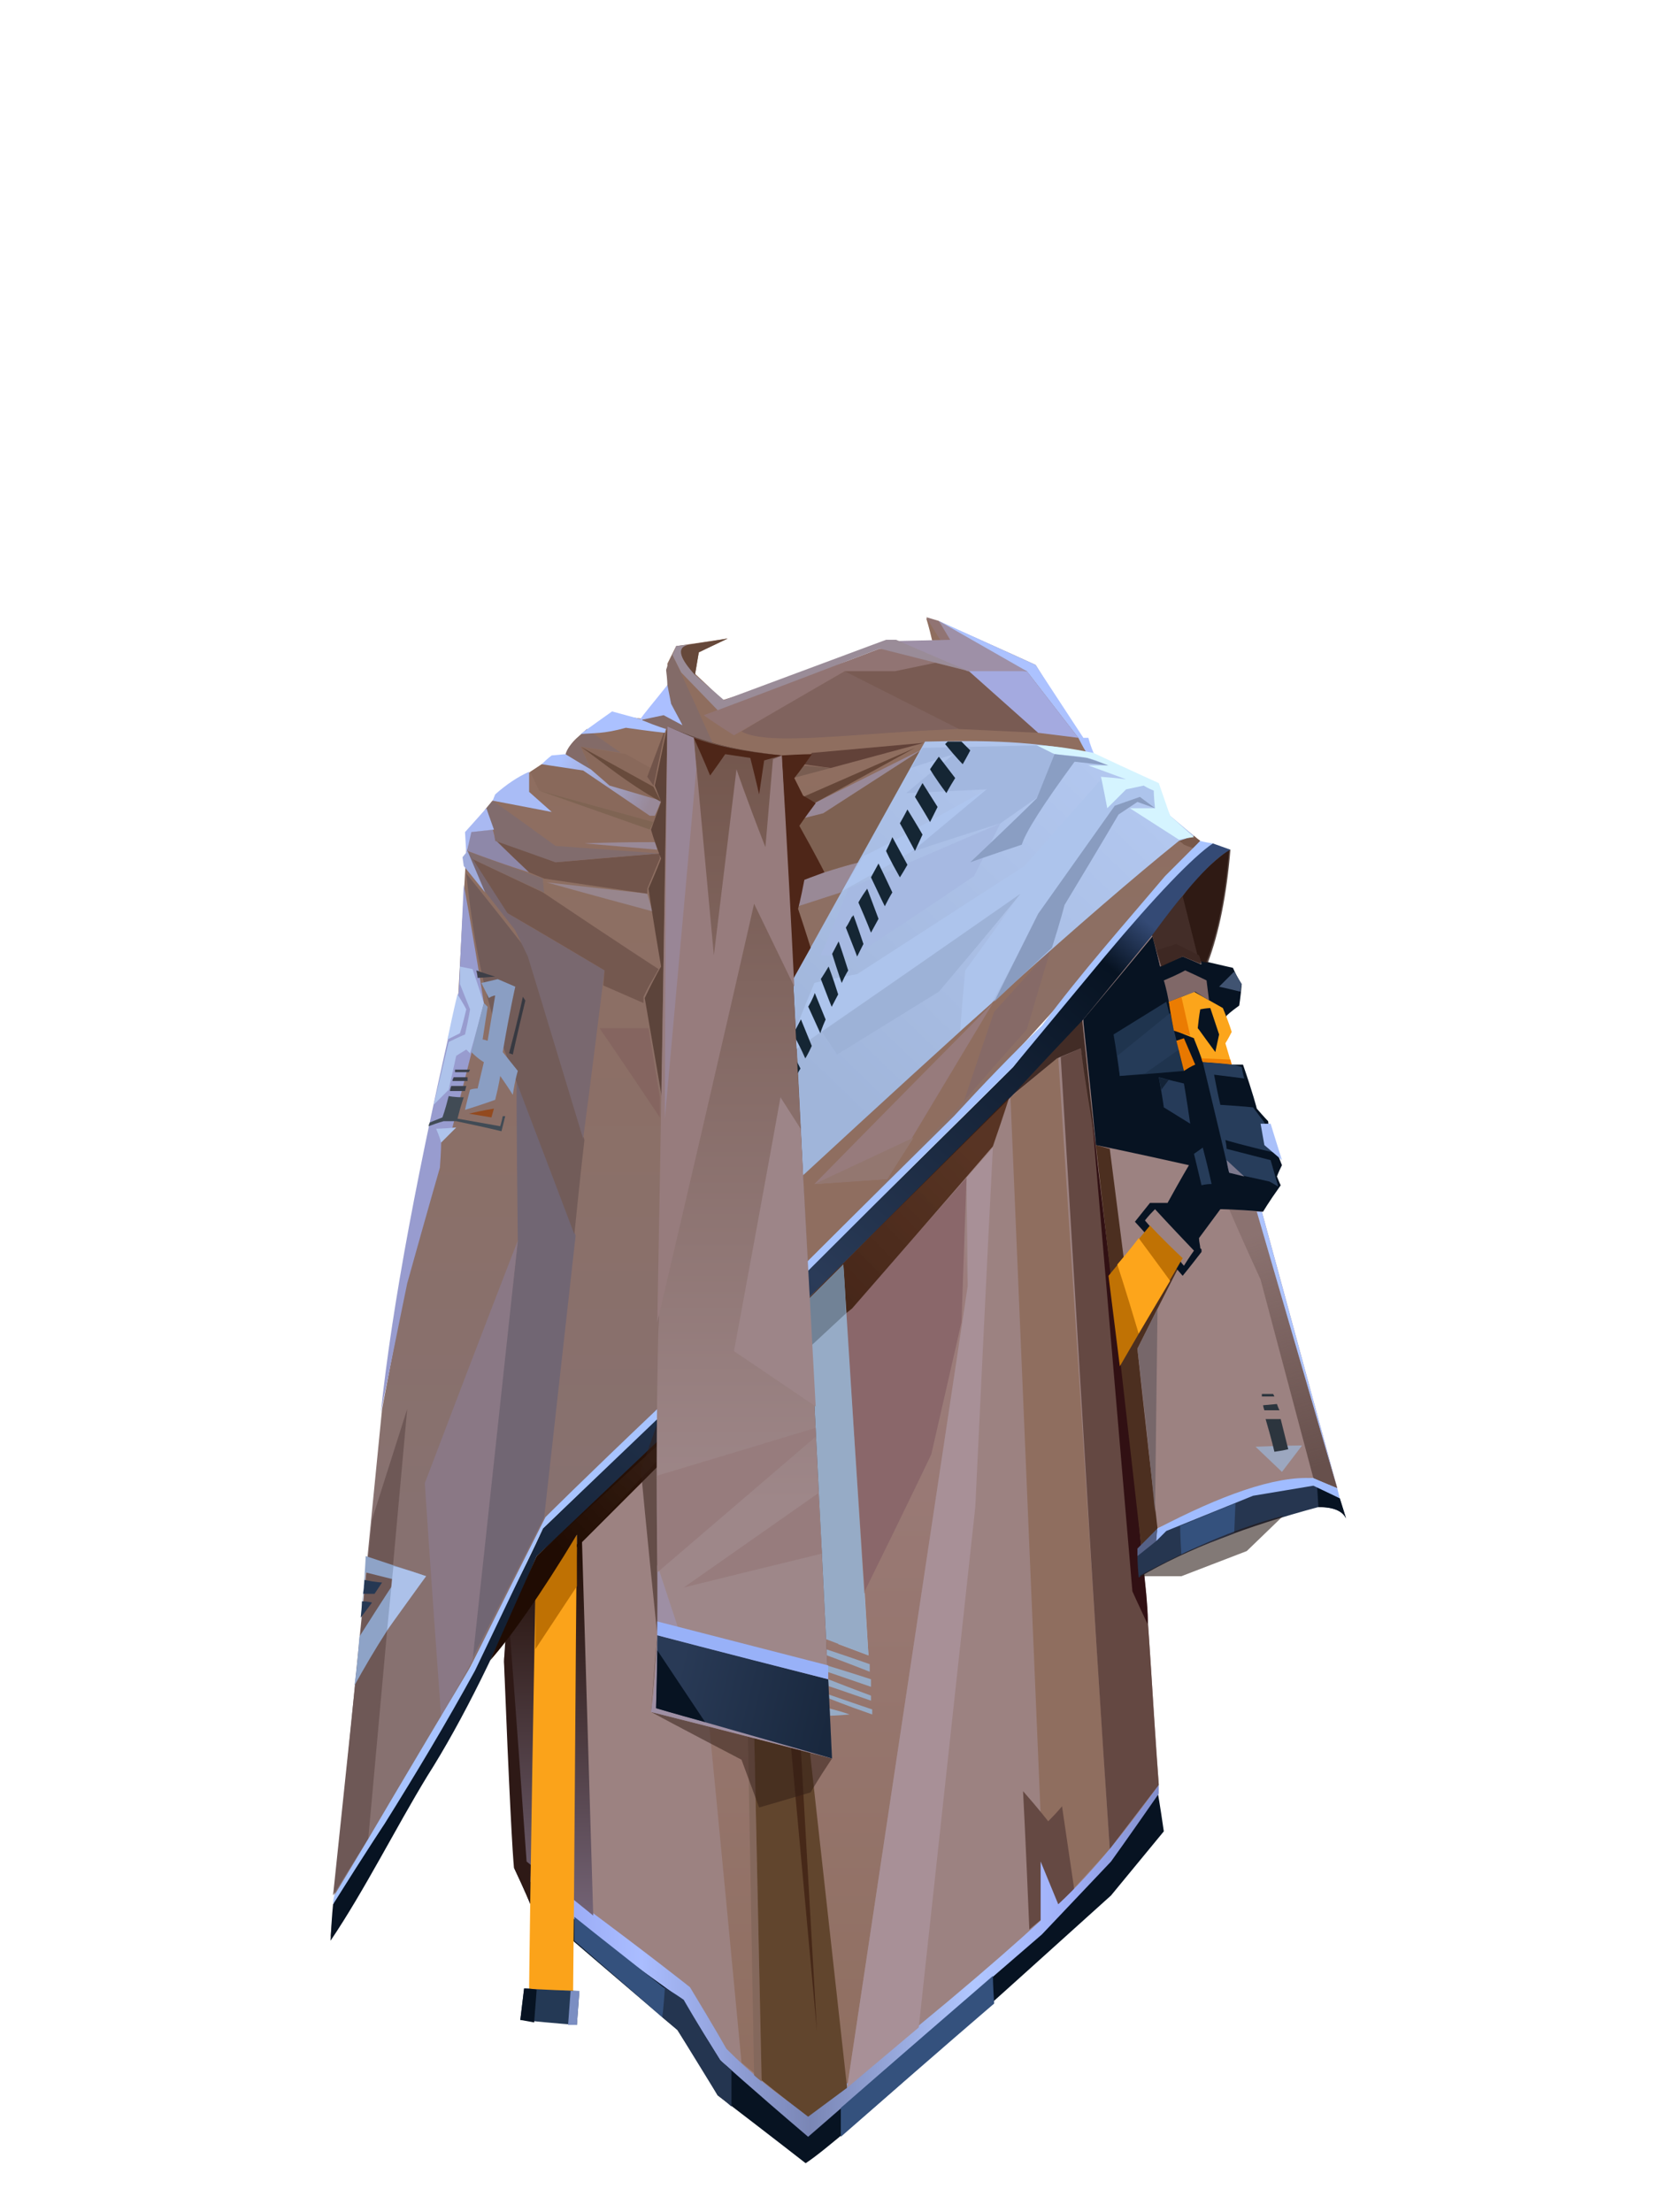
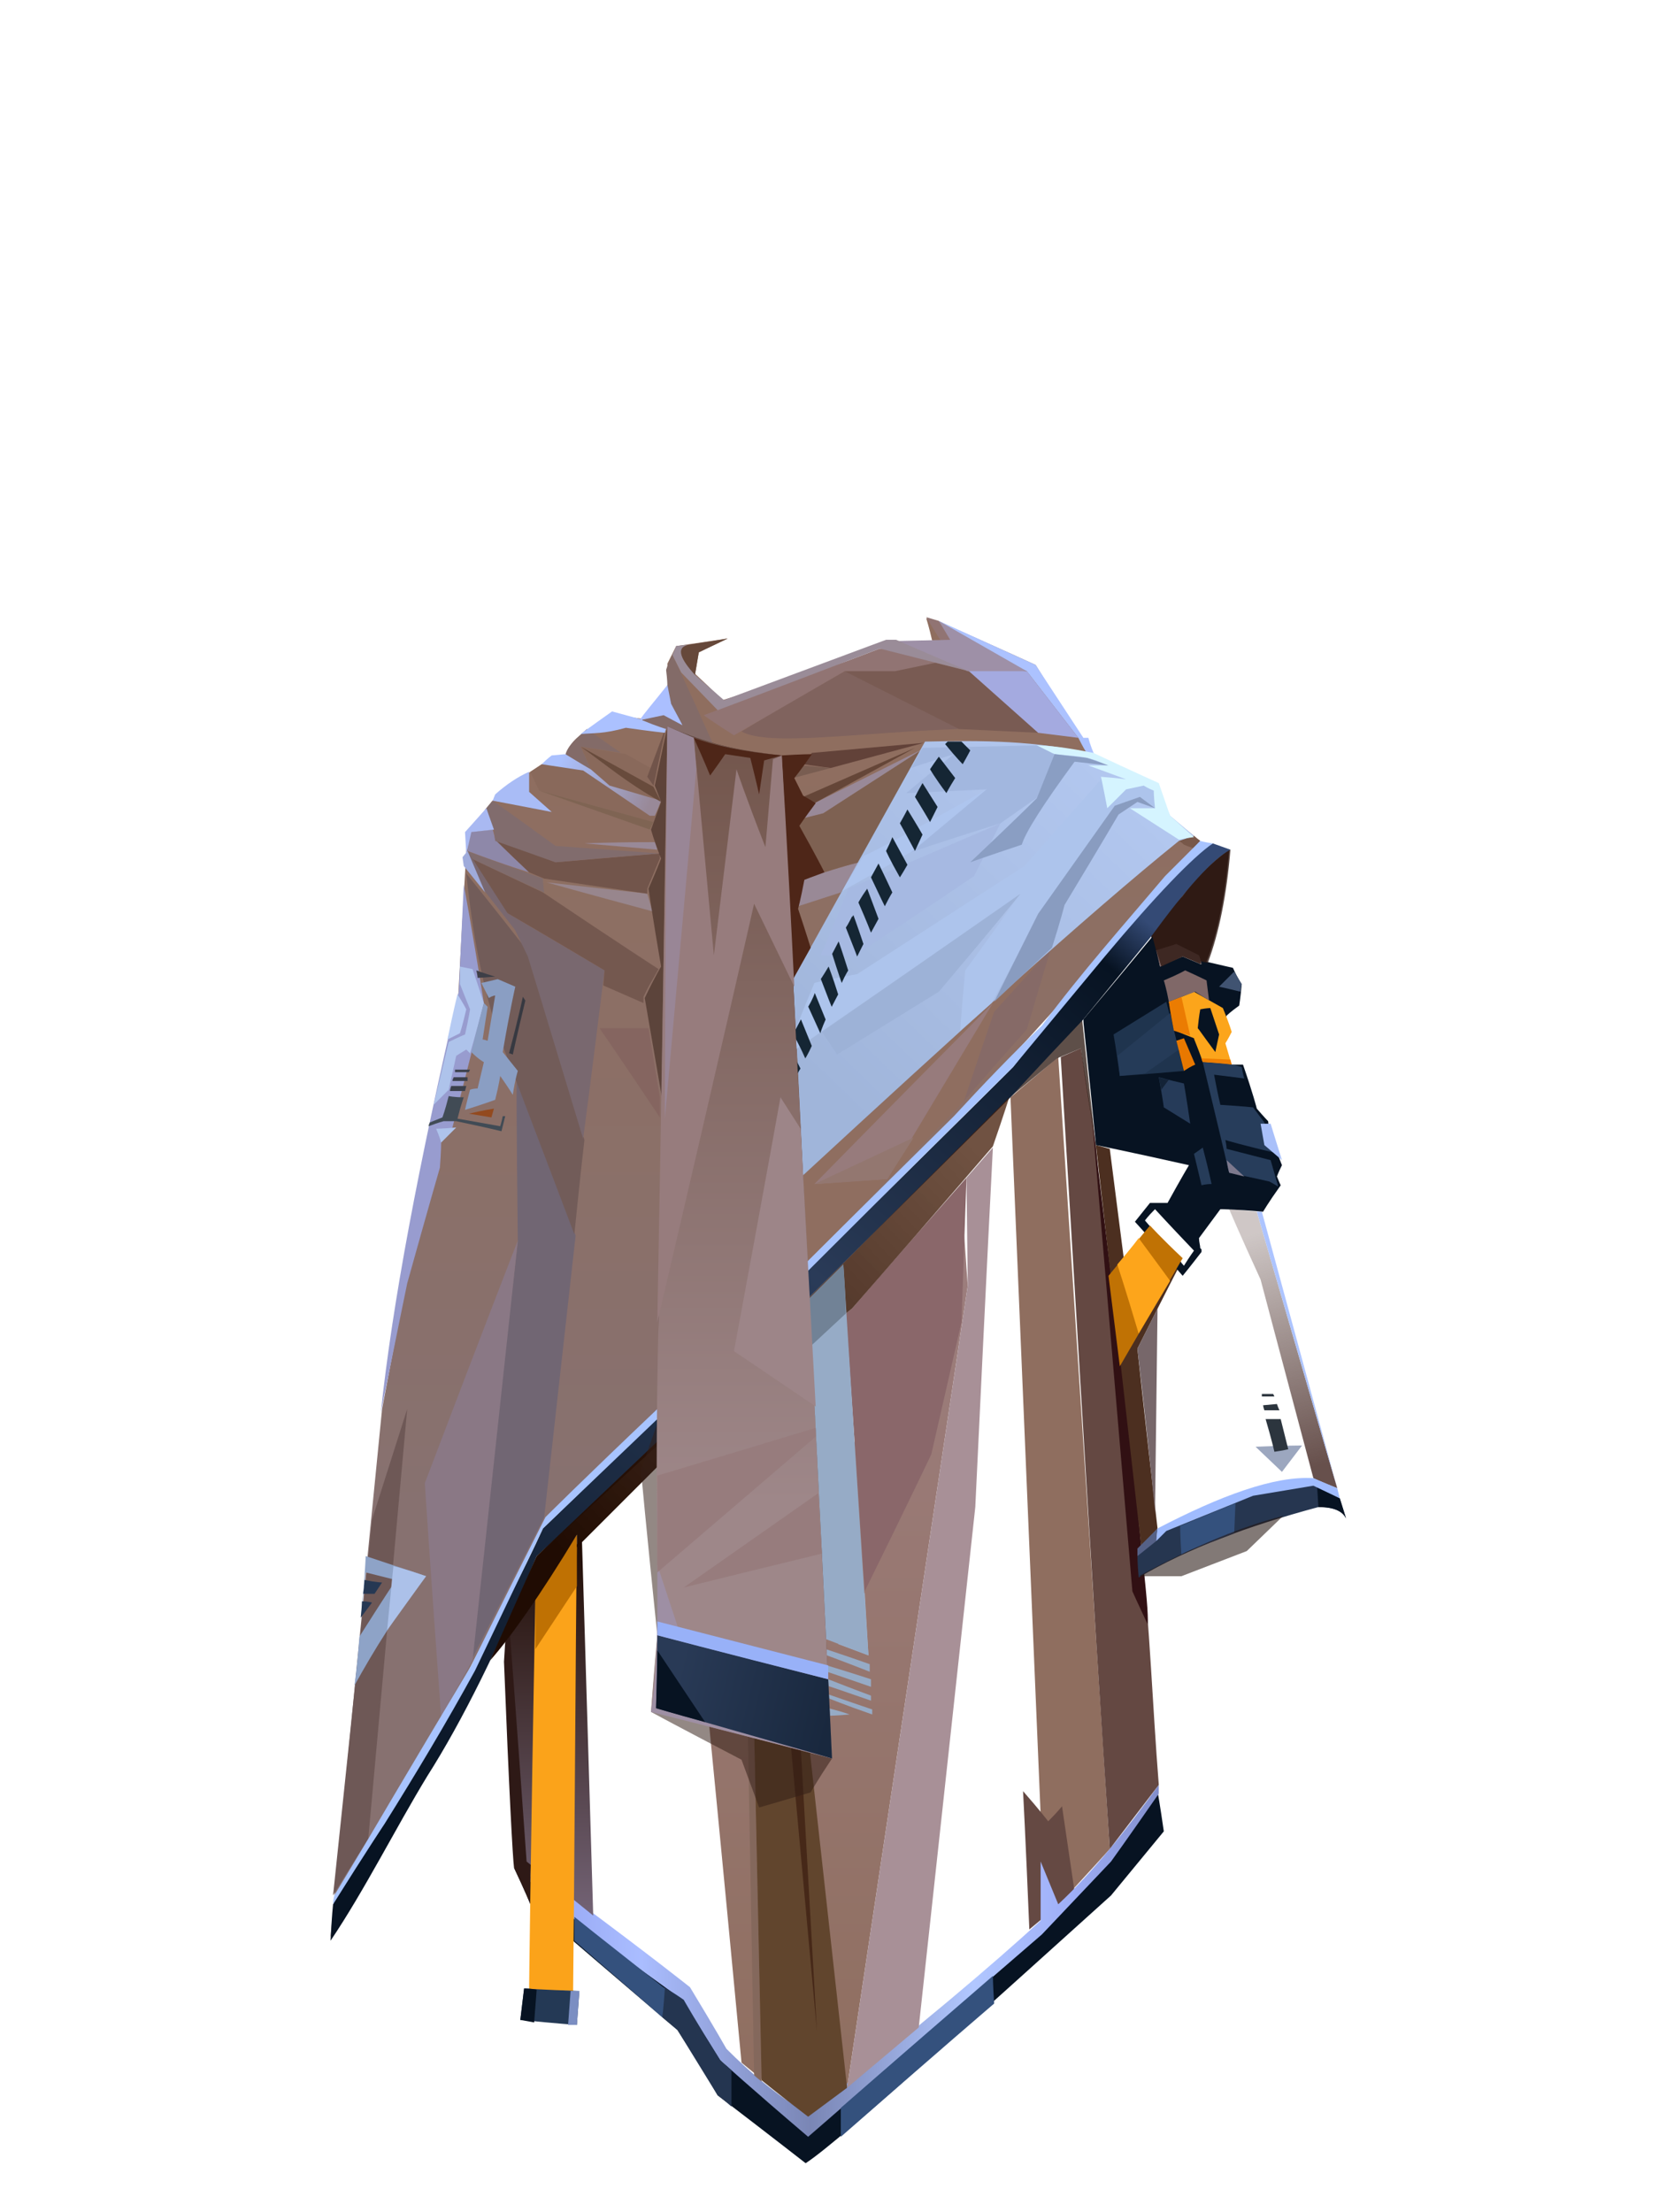
<svg xmlns="http://www.w3.org/2000/svg" width="1320px" height="1760px" viewBox="0 0 1320 1760" version="1.1">
  <defs>
    <linearGradient x1="50%" y1="9%" x2="50%" y2="68%" id="id-96659">
      <stop stop-color="#8F6E5F" offset="0%" />
      <stop stop-color="#877170" offset="100%" />
    </linearGradient>
    <linearGradient x1="9%" y1="40%" x2="95%" y2="59%" id="id-96660">
      <stop stop-color="#ABC1FE" offset="0%" />
      <stop stop-color="#998998" offset="100%" />
    </linearGradient>
    <linearGradient x1="75%" y1="5%" x2="8%" y2="80%" id="id-96661">
      <stop stop-color="#B2C7EF" offset="0%" />
      <stop stop-color="#A0B5DA" offset="100%" />
    </linearGradient>
    <linearGradient x1="50%" y1="0%" x2="50%" y2="100%" id="id-96662">
      <stop stop-color="#9D7E7E" offset="0%" />
      <stop stop-color="#8F6E5F" offset="100%" />
    </linearGradient>
    <linearGradient x1="100%" y1="50%" x2="0%" y2="50%" id="id-96663">
      <stop stop-color="#828ECB" offset="0%" />
      <stop stop-color="#9FAFF8" offset="14%" />
      <stop stop-color="#B1C7FF" offset="29%" />
      <stop stop-color="#7A86B5" offset="54%" />
      <stop stop-color="#AABDFF" offset="80%" />
      <stop stop-color="#8F9FF0" offset="100%" />
    </linearGradient>
    <linearGradient x1="45%" y1="6%" x2="55%" y2="95%" id="id-96664">
      <stop stop-color="#67504C" offset="0%" stop-opacity="0.316" />
      <stop stop-color="#67504C" offset="100%" />
    </linearGradient>
    <linearGradient x1="50%" y1="0%" x2="50%" y2="100%" id="id-96665">
      <stop stop-color="#200C03" offset="0%" />
      <stop stop-color="#736375" offset="100%" />
    </linearGradient>
    <linearGradient x1="82%" y1="1%" x2="17%" y2="97%" id="id-96666">
      <stop stop-color="#344A75" offset="0%" />
      <stop stop-color="#071322" offset="5%" />
      <stop stop-color="#2A3B58" offset="41%" />
      <stop stop-color="#071322" offset="100%" />
    </linearGradient>
    <linearGradient x1="90%" y1="5%" x2="16%" y2="83%" id="id-96667">
      <stop stop-color="#431C07" offset="0%" stop-opacity="0.760" />
      <stop stop-color="#200C03" offset="100%" />
    </linearGradient>
    <linearGradient x1="50%" y1="0%" x2="50%" y2="75%" id="id-96668">
      <stop stop-color="#72554B" offset="0%" />
      <stop stop-color="#9E8789" offset="100%" />
      <stop stop-color="#9E8789" offset="100%" />
    </linearGradient>
    <linearGradient x1="100%" y1="60%" x2="10%" y2="45%" id="id-96669">
      <stop stop-color="#19283E" offset="0%" />
      <stop stop-color="#293A56" offset="100%" />
    </linearGradient>
  </defs>
  <g transform=" translate(263,491)" id="id-96670">
    <g transform=" translate(0,0)" id="id-96671">
      <path d=" M 0,1050 C 27,770 41,630 41,630 C 81,419 101,313 101,313 C 106,218 109,170 109,170 C 122,155 128,147 128,147 C 144,129 161,124 176,111 C 183,110 187,110 187,110 C 194,89 214,89 227,78 C 242,80 249,81 249,81 C 262,63 269,54 269,54 C 268,43 268,37 268,37 L 275,23 C 303,19 316,17 316,17 C 301,24 293,28 293,28 C 291,40 290,45 290,45 C 305,59 312,66 312,66 C 398,39 441,26 441,26 C 467,22 479,20 479,20 C 476,7 474,1 474,1 C 480,2 483,3 483,3 C 535,26 561,38 561,38 C 590,85 605,108 605,108 C 663,155 692,178 692,178 C 588,303 483,417 380,513 C 299,593 258,633 258,633 C 201,690 172,718 172,718 L 0,1050 Z" fill="url(#id-96659)" id="id-96672" />
      <path d=" M 112,830 C 136,608 149,497 149,497 C 148,412 148,369 148,369 L 195,492 L 170,716 L 112,830 Z" fill="#716673" id="id-96673" />
      <path d=" M 108,204 C 113,252 121,295 134,333 C 174,438 194,491 194,491 C 199,441 202,416 202,416 L 161,271 C 126,226 108,204 108,204 Z" fill="#725C59" id="id-96674" />
      <path d=" M 30,972 C 11,1002 2,1017 2,1017 C 23,818 33,718 33,718 L 61,630 L 30,972 Z" fill="#6E5856" id="id-96675" />
      <path d=" M 28,747 L 76,763 C 53,792 35,821 19,850 C 19,850 21,837 23,811 L 23,811 C 42,781 52,766 52,766 L 28,760 C 26,778 25,791 24,799 C 25,785 27,768 28,747 L 28,747 Z" fill="#8EA3C7" id="id-96672" />
      <path d=" M 50,755 L 45,806 L 76,763 C 59,757 50,755 50,755 Z" fill="#ACC1E9" id="id-96677" />
      <path d=" M 25,783 C 30,783 33,784 33,784 L 24,796 C 25,787 25,783 25,783 Z" fill="#263853" id="id-96678" />
      <path d=" M 26,777 C 27,770 27,766 27,766 C 37,768 41,768 41,768 L 35,777 C 29,777 26,777 26,777 Z" fill="#263853" id="id-96679" />
      <path d=" M 88,875 C 79,751 75,689 75,689 C 124,560 149,496 149,496 L 113,830 C 96,860 88,875 88,875 Z" fill="#8A7885" id="id-96680" />
      <path d=" M 201,415 C 172,319 157,270 157,270 C 146,247 140,235 140,235 L 218,281 C 207,370 201,415 201,415 Z" fill="#79686F" id="id-96681" />
      <path d=" M 40,633 C 54,564 61,530 61,530 C 78,469 87,438 87,438 C 88,425 88,418 88,418 C 94,410 97,406 97,406 C 114,340 122,307 122,307 C 112,244 106,213 106,213 L 102,298 C 70,436 49,547 40,633 Z" fill="#989CCF" id="id-96682" />
      <g transform=" translate(78,278)" id="id-96683">
        <path d=" M 25,0 L 35,2 C 41,20 44,29 44,29 C 37,56 33,69 33,69 C 31,67 30,66 30,66 C 25,69 22,71 22,71 C 18,89 16,98 16,98 C 8,106 4,110 4,110 C 12,77 16,60 16,60 C 24,56 29,54 29,54 C 32,41 33,34 33,34 L 25,14 C 25,5 25,0 25,0 Z" fill="#AEC3EB" id="id-96684" />
        <path d=" M 23,22 C 28,30 30,34 30,34 C 27,47 25,53 25,53 L 15,58 C 20,34 23,22 23,22 Z" fill="#B6CBF3" id="id-96685" />
        <path d=" M 0,127 C 8,124 12,123 12,123 C 19,123 22,123 22,123 C 46,128 58,131 58,131 C 60,123 61,119 61,119 C 60,119 59,119 59,119 C 58,124 57,127 57,127 C 35,123 23,121 23,121 C 26,109 28,104 28,104 C 20,104 16,103 16,103 C 13,115 11,120 11,120 L 1,124 C 0,126 0,127 0,127 Z" fill="#414B55" id="id-96686" />
        <path d=" M 6,129 C 9,136 10,140 10,140 L 22,128 C 11,129 6,129 6,129 Z" fill="#AEC3EB" id="id-96687" />
        <path d=" M 32,117 C 45,114 52,113 52,113 L 50,120 C 38,118 32,117 32,117 Z" fill="#934A1F" id="id-96688" />
        <path d=" M 33,98 C 30,109 29,114 29,114 C 45,109 53,106 53,106 C 56,94 57,87 57,87 C 64,97 67,102 67,102 C 69,89 71,83 71,83 C 63,73 59,68 59,68 C 65,33 69,16 69,16 C 60,12 55,10 55,10 C 47,12 42,13 42,13 C 46,21 48,25 48,25 C 51,23 53,23 53,23 C 49,47 47,59 47,59 C 44,58 43,58 43,58 L 47,32 L 44,29 C 37,55 34,68 34,68 C 40,74 44,76 44,76 L 39,97 C 35,97 33,98 33,98 Z" fill="#8A9EC3" id="id-96689" />
        <path d=" M 67,70 C 65,69 64,69 64,69 C 72,39 75,24 75,24 L 77,27 C 70,56 67,70 67,70 Z" fill="#373941" id="id-96690" />
        <path d=" M 21,82 C 21,83 21,84 21,84 C 28,84 32,84 32,84 L 33,82 C 25,82 21,82 21,82 Z" fill="#3B404B" id="id-96691" />
        <path d=" M 20,88 C 19,90 19,91 19,91 C 27,91 31,91 31,91 L 31,88 C 24,88 20,88 20,88 Z" fill="#3B404B" id="id-96692" />
        <path d=" M 18,95 C 17,98 17,99 17,99 C 25,99 29,99 29,99 L 30,95 C 22,95 18,95 18,95 Z" fill="#3B404B" id="id-96693" />
        <path d=" M 38,3 C 39,7 39,9 39,9 L 53,8 C 43,5 38,3 38,3 Z" fill="#3E3F47" id="id-96694" />
      </g>
      <path d=" M 262,398 C 230,350 214,327 214,327 L 253,327 L 262,382 L 262,398 Z" fill="#856560" id="id-96695" />
      <path d=" M 249,307 L 217,293 L 218,281 C 166,250 140,235 140,235 C 120,206 110,191 110,191 C 150,210 169,219 169,219 C 230,260 261,280 261,280 L 253,294 L 249,302 C 249,305 249,307 249,307 Z" fill="#74584F" id="id-96696" />
      <path d=" M 170,219 C 169,212 169,208 169,208 L 108,186 L 110,191 C 150,210 170,219 170,219 Z" fill="#806C6D" id="id-96697" />
      <path d=" M 158,203 C 140,186 131,177 131,177 C 130,172 129,169 129,169 L 111,171 L 109,186 C 141,198 158,203 158,203 Z" fill="#8E88A9" id="id-96698" />
      <path d=" M 107,198 L 106,192 L 109,186 L 161,267 C 125,221 107,198 107,198 Z" fill="#796870" id="id-96699" />
      <polygon points="123 219 109 186 105 191 106 198" fill="#9FABDB" id="id-96700" />
      <path d=" M 256,234 C 200,219 172,211 172,211 L 252,220 C 255,230 256,234 256,234 Z" fill="#98868D" id="id-96701" />
      <path d=" M 252,220 L 170,208 L 158,203 C 140,186 131,177 131,177 C 163,189 179,195 179,195 L 262,188 L 262,192 L 252,216 L 252,220 Z" fill="#72554B" id="id-96702" />
      <path d=" M 129,146 L 123,153 L 130,169 L 131,178 L 179,195 C 234,190 262,188 262,188 L 179,182 C 146,158 129,146 129,146 Z" fill="#816C6D" id="id-96703" />
      <path d=" M 258,179 C 221,179 202,180 202,180 L 260,185 C 259,181 258,179 258,179 Z" fill="#998998" id="id-96704" />
      <path d=" M 573,264 L 376,444 L 380,513 L 504,385 L 553,328 C 567,285 573,264 573,264 Z" fill="#8F6E60" id="id-96705" />
      <path d=" M 130,169 C 126,158 124,152 124,152 L 107,171 L 108,188 L 108,189 L 112,171 L 130,169 Z" fill="#A9B9F2" id="id-96706" />
      <path d=" M 257,163 C 196,146 166,138 166,138 C 161,128 159,123 159,123 C 165,119 168,117 168,117 C 194,120 207,121 207,121 C 202,109 199,103 199,103 C 223,107 235,109 235,109 L 260,123 L 257,135 L 263,147 C 259,158 257,163 257,163 Z" fill="#89695B" id="id-96707" />
      <polygon points="254 169 166 138 257 163" fill="#7F6453" id="id-96708" />
      <path d=" M 176,155 C 145,149 129,146 129,146 L 131,141 C 140,133 149,127 158,123 L 158,139 L 176,155 Z" fill="#A9BCF6" id="id-96709" />
      <path d=" M 168,117 C 173,112 176,110 176,110 L 187,109 C 200,117 207,121 207,121 L 222,134 C 249,142 263,146 263,146 C 260,154 258,158 258,158 C 256,158 254,158 254,158 L 201,122 L 168,117 Z" fill="url(#id-96660)" id="id-96710" />
      <path d=" M 263,147 C 236,132 220,118 199,103 L 257,135 L 263,147 Z" fill="#684B3C" id="id-96711" />
      <polygon points="257 134 252 127 267 87" fill="#71544A" id="id-96712" />
      <path d=" M 231,108 L 204,89 C 196,96 189,102 187,109 L 207,121 L 199,103 C 220,106 231,108 231,108 Z" fill="#836B68" id="id-96713" />
      <path d=" M 199,93 C 210,92 217,93 235,88 C 256,91 266,92 266,92 C 267,88 268,87 268,87 L 224,75 C 207,87 199,93 199,93 Z" fill="#ABC1FF" id="id-96714" />
      <path d=" M 376,208 C 406,199 420,195 420,195 C 411,211 406,219 406,219 L 372,230 C 375,215 376,208 376,208 Z" fill="#998996" id="id-96715" />
      <path d=" M 393,203 C 411,197 421,195 421,195 C 454,135 471,105 471,105 C 418,139 392,156 392,156 L 376,160 L 372,165 C 386,190 393,203 393,203 Z" fill="#7E6152" id="id-96716" />
      <polygon points="376 160 385 148 471 105 392 156" fill="#998998" id="id-96717" />
      <path d=" M 385,148 C 379,144 376,143 376,143 L 465,104 L 385,148 Z" fill="#654638" id="id-96718" />
      <path d=" M 376,117 C 390,119 398,120 398,120 L 472,100 L 383,108 C 378,114 376,117 376,117 Z" fill="#624239" id="id-96719" />
      <polygon points="368 128 398 120 376 118" fill="#795D51" id="id-96720" />
      <path d=" M 272,30 C 268,38 267,42 267,42 C 268,50 268,54 268,54 C 264,63 250,74 248,82 C 260,87 267,89 267,89 L 304,100 C 283,53 272,30 272,30 Z" fill="#836B68" id="id-96721" />
      <path d=" M 268,54 C 270,64 271,69 271,69 C 277,80 280,86 280,86 L 265,78 L 246,82 C 249,77 257,68 268,54 Z" fill="#ABBFFF" id="id-96722" />
      <path d=" M 327,91 C 356,73 409,43 409,43 C 435,33 448,28 448,28 C 487,38 507,43 507,43 C 544,75 563,92 563,92 C 542,90 521,89 500,89 C 417,92 349,103 327,91 Z" fill="#80635E" id="id-96723" />
      <polygon points="409 43 500 89 563 92 508 43 448 28" fill="#795B53" id="id-96724" />
      <path d=" M 297,78 C 390,43 437,25 437,25 C 462,26 474,27 474,27 L 487,21 C 478,7 474,0 474,0 L 484,3 L 502,32 L 449,43 C 423,43 409,43 409,43 L 321,94 C 305,84 297,78 297,78 Z" fill="#917473" id="id-96725" />
      <path d=" M 484,3 C 491,13 495,18 495,18 L 554,43 C 581,78 595,96 595,96 C 599,104 601,107 601,107 C 605,109 608,110 608,110 C 604,101 603,96 603,96 L 599,96 L 561,38 L 484,3 Z" fill="#ACC2FF" id="id-96726" />
      <polygon points="501 40 554 43 595 96 563 92 508 43" fill="#A4AAE0" id="id-96727" />
      <polygon points="450 19 507 43 554 43 484 3 493 18" fill="#9E90A7" id="id-96728" />
      <path d=" M 508,43 C 461,31 437,25 437,25 C 351,58 308,74 308,74 L 279,44 L 272,30 C 274,26 275,23 275,23 C 282,22 285,22 285,22 C 278,24 278,28 281,34 L 290,46 C 305,59 313,66 313,66 L 442,18 L 450,18 C 489,35 508,43 508,43 Z" fill="#9A8C98" id="id-96729" />
      <path d=" M 293,28 L 290,46 C 279,34 274,24 285,22 L 316,17 L 293,28 Z" fill="#66483A" id="id-96730" />
      <path d=" M 385,451 C 424,448 443,447 443,447 L 527,307 C 432,403 385,451 385,451 Z" fill="#977B7C" id="id-96731" />
      <path d=" M 385,451 L 464,414 L 443,447 C 404,450 385,451 385,451 Z" fill="#937770" id="id-96732" />
      <path d=" M 504,385 C 520,337 528,314 528,314 C 558,281 573,264 573,264 L 554,328 C 520,366 504,385 504,385 Z" fill="#866A67" id="id-96733" />
      <path d=" M 692,178 C 688,182 687,184 687,184 C 681,182 679,181 679,181 C 677,179 675,178 675,178 L 687,174 C 690,177 692,178 692,178 Z" fill="#78584A" id="id-96734" />
      <path d=" M 376,444 C 371,340 368,288 368,288 C 438,162 473,99 473,99 C 518,98 562,98 607,109 C 617,115 623,118 623,118 C 646,128 657,133 657,133 L 668,158 L 687,174 L 675,178 C 603,236 493,336 376,444 Z" fill="url(#id-96661)" id="id-96735" />
      <path d=" M 385,291 C 375,315 370,328 370,328 C 370,339 370,344 370,344 C 489,262 548,221 548,221 C 520,261 505,281 505,281 C 502,313 501,329 501,329 C 518,314 526,307 526,307 C 551,261 563,238 563,238 C 604,180 625,151 625,151 C 638,146 644,143 644,143 L 656,152 L 656,132 L 614,128 L 552,198 L 419,284 C 396,288 385,291 385,291 Z" fill="#ADC4EC" id="id-96736" />
      <path d=" M 618,152 C 615,136 613,127 613,127 C 626,128 633,129 633,129 L 603,118 C 613,118 618,118 618,118 C 612,115 607,113 602,112 C 594,110 580,110 572,108 L 561,102 C 572,102 587,104 607,108 C 641,124 659,132 659,132 L 668,158 L 687,175 C 679,176 675,177 675,177 L 636,152 C 649,152 656,152 656,152 C 655,143 655,138 655,138 C 650,136 647,134 647,134 L 633,137 C 623,147 618,152 618,152 Z" fill="#D5F4FF" id="id-96737" />
      <path d=" M 574,263 C 581,241 584,229 584,229 C 613,181 627,157 627,157 L 642,147 L 656,152 C 648,146 644,143 644,143 L 624,150 L 563,236 L 528,306 C 559,277 574,263 574,263 Z" fill="#899CC0" id="id-96738" />
      <path d=" M 390,269 C 407,270 416,270 416,270 C 480,228 512,206 512,206 C 526,178 533,164 533,164 L 412,216 C 398,251 390,269 390,269 Z" fill="#A6B9E2" id="id-96739" />
      <path d=" M 424,190 C 412,209 407,218 407,218 C 474,181 522,151 549,129 L 561,115 C 480,161 434,186 424,190 Z" fill="#AEC5EE" id="id-96740" />
      <path d=" M 458,140 C 483,119 496,109 496,109 C 473,116 462,120 462,120 C 468,109 471,104 471,104 L 562,102 L 576,109 L 563,143 C 543,157 533,164 533,164 C 485,179 462,187 462,187 L 522,137 C 480,139 458,140 458,140 Z" fill="#A2B7DF" id="id-96741" />
      <path d=" M 403,348 L 484,298 C 528,246 549,220 549,220 L 391,330 L 403,348 Z" fill="#9DB2D7" id="id-96742" />
      <path d=" M 550,181 C 523,190 509,195 509,195 C 545,161 562,144 562,144 L 576,109 L 602,112 C 614,116 619,118 619,118 L 592,115 C 567,149 553,171 550,181 Z" fill="#8A9EC3" id="id-96743" />
      <path d=" M 415,238 C 413,242 412,244 412,244 L 419,248 C 417,241 415,238 415,238 Z" fill="#152634" id="id-96744" />
      <path d=" M 427,216 C 422,223 420,227 420,227 C 427,243 430,251 430,251 L 436,240 C 430,224 427,216 427,216 Z" fill="#152634" id="id-96745" />
      <path d=" M 416,237 C 412,244 410,247 410,247 C 416,262 419,270 419,270 L 424,260 C 419,245 416,237 416,237 Z" fill="#152634" id="id-96745" />
      <path d=" M 405,257 C 402,264 400,267 400,267 C 405,282 408,290 408,290 L 413,280 C 408,265 405,257 405,257 Z" transform=" translate(406,274) rotate(-179) translate(-406,-274)" fill="#152634" id="id-96745" />
      <path d=" M 398,310 C 402,303 404,300 404,300 C 398,285 395,278 395,278 L 390,288 C 395,303 398,310 398,310 Z" transform=" translate(397,294) rotate(-179) translate(-397,-294)" fill="#152634" id="id-96748" />
      <path d=" M 389,331 C 383,317 380,310 380,310 C 383,303 384,299 384,299 L 394,320 C 390,327 389,331 389,331 Z" transform=" translate(387,315) rotate(-179) translate(-387,-315)" fill="#152634" id="id-96749" />
      <path d=" M 369,329 C 372,322 374,319 374,319 C 380,332 384,338 384,338 L 378,350 C 372,336 369,329 369,329 Z" transform=" translate(376,335) rotate(-179) translate(-376,-335)" fill="#152634" id="id-96750" />
      <path d=" M 360,349 C 367,362 370,368 370,368 C 373,361 375,358 375,358 L 365,339 C 362,346 360,349 360,349 Z" transform=" translate(367,354) rotate(-179) translate(-367,-354)" fill="#152634" id="id-96751" />
      <path d=" M 441,230 C 445,222 447,219 447,219 C 440,204 436,196 436,196 L 430,207 C 437,222 441,230 441,230 Z" fill="#152634" id="id-96748" />
      <path d=" M 453,207 C 445,193 442,186 442,186 C 446,178 447,175 447,175 L 459,197 C 455,204 453,207 453,207 Z" fill="#152634" id="id-96749" />
      <path d=" M 453,164 C 457,157 459,153 459,153 C 467,166 471,173 471,173 L 465,186 C 457,171 453,164 453,164 Z" fill="#152634" id="id-96750" />
      <path d=" M 465,143 C 473,156 477,163 477,163 C 481,155 483,151 483,151 L 471,132 C 467,139 465,143 465,143 Z" fill="#152634" id="id-96751" />
      <path d=" M 490,140 C 481,128 477,121 477,121 C 481,115 484,111 484,111 L 497,128 C 492,136 490,140 490,140 Z" fill="#152634" id="id-96756" />
      <path d=" M 503,117 C 507,110 509,106 509,106 C 504,101 502,99 502,99 C 494,99 491,99 491,99 L 489,101 C 498,112 503,117 503,117 Z" fill="#152634" id="id-96757" />
      <path d=" M 678,222 C 687,209 700,196 715,185 C 712,221 706,251 697,274 L 691,274 L 692,276 L 677,269 L 660,277 C 655,262 653,254 653,254 L 651,250 L 678,222 Z" fill="#2F1A14" id="id-96710" />
    </g>
    <g transform=" translate(138,222)" id="id-96759">
-       <path d=" M 521,707 C 514,606 511,555 511,555 C 508,530 507,517 507,517 C 516,508 520,503 520,503 C 566,482 611,463 644,463 L 663,471 C 623,324 603,251 603,251 L 540,0 L 3,577 L 0,607 C 6,718 8,773 8,773 C 99,836 144,868 144,868 C 167,904 178,922 178,922 L 241,973 C 325,909 382,862 413,833 C 463,786 509,732 521,707 Z" fill="#9C8281" id="id-96760" />
      <path d=" M 189,928 C 172,748 163,657 163,657 C 298,397 366,267 366,267 L 369,310 L 273,948 L 242,971 C 207,943 189,928 189,928 Z" fill="url(#id-96662)" id="id-96761" />
      <path d=" M 8,773 C 17,792 21,802 21,802 C 99,869 138,902 138,902 C 160,936 170,954 170,954 C 217,990 240,1008 240,1008 C 267,991 404,866 483,795 C 511,761 525,744 525,744 C 522,723 520,712 520,712 C 496,749 483,767 483,767 C 445,806 426,826 426,826 C 303,932 242,984 242,984 C 196,946 173,927 173,927 C 153,894 143,878 143,878 L 72,826 C 51,806 30,788 8,773 Z" fill="#071322" id="id-96762" />
      <path d=" M 482,758 L 441,128 L 403,160 C 419,541 427,731 427,731 L 435,809 C 467,775 482,758 482,758 Z" fill="#8F6E5F" id="id-96763" />
      <path d=" M 418,822 C 415,749 413,712 413,712 C 427,728 433,736 433,736 C 441,728 444,724 444,724 L 454,792 C 430,812 418,822 418,822 Z" fill="#654943" id="id-96764" />
      <path d=" M 8,773 C 40,790 56,798 56,798 C 118,844 148,868 148,868 C 168,901 177,917 177,917 C 196,936 217,954 242,969 C 329,901 390,849 427,815 C 427,784 427,768 427,768 L 441,802 C 469,776 495,743 521,707 L 521,714 C 496,750 483,768 483,768 C 446,807 428,826 428,826 C 304,933 242,987 242,987 C 195,947 172,926 172,926 C 152,894 142,878 142,878 L 70,826 C 29,791 8,773 8,773 Z" fill="url(#id-96663)" id="id-96765" />
      <path d=" M 390,881 C 389,866 389,859 389,859 C 308,929 268,964 268,964 L 268,987 C 349,916 390,881 390,881 Z" fill="#34517D" id="id-96766" />
      <path d=" M 181,963 L 181,934 L 172,926 C 152,894 143,878 143,878 C 133,871 127,868 127,868 L 126,892 L 138,902 L 170,954 C 178,960 181,963 181,963 Z" fill="#243550" id="id-96767" />
      <path d=" M 128,869 C 127,884 126,892 126,892 C 80,852 56,831 56,831 C 56,818 56,812 56,812 L 71,824 L 128,869 Z" fill="#34517D" id="id-96768" />
      <path d=" M 205,943 C 201,940 199,938 199,938 L 194,662 L 199,663 C 203,850 205,943 205,943 Z" fill="#84685C" id="id-96769" />
      <path d=" M 205,942 C 201,756 199,663 199,663 C 228,672 243,677 243,677 C 263,858 273,948 273,948 L 242,971 C 217,952 205,942 205,942 Z" fill="#61452D" id="id-96770" />
      <path d=" M 228,673 C 242,826 249,903 249,903 L 236,675 C 231,674 228,673 228,673 Z" fill="#462818" id="id-96771" />
      <path d=" M 273,948 C 311,916 330,900 330,900 L 375,486 C 384,296 389,200 389,200 L 368,224 L 369,310 C 305,735 273,948 273,948 Z" fill="#A89097" id="id-96772" />
      <path d=" M 482,758 L 521,707 C 516,644 514,583 507,517 L 490,374 L 480,302 C 474,233 471,198 471,198 L 459,121 L 443,128 C 456,340 467,536 482,758 Z" fill="#644842" id="id-96773" />
      <path d=" M 512,579 C 504,562 500,553 500,553 L 467,166 C 480,285 494,377 507,517 C 511,553 513,573 512,579 Z" fill="#311013" id="id-96774" />
      <path d=" M 507,517 C 516,508 520,503 520,503 C 509,408 504,360 504,360 C 527,314 539,291 539,291 C 508,288 493,287 493,287 L 482,201 L 471,198 L 507,517 Z" fill="#4C2F20" id="id-96775" />
      <path d=" M 518,490 L 520,328 L 504,360 C 514,446 518,490 518,490 Z" fill="#77676A" id="id-96776" />
      <path d=" M 644,463 C 616,358 602,305 602,305 C 585,268 577,249 577,249 L 599,251 L 663,471 C 650,466 644,463 644,463 Z" fill="url(#id-96664)" id="id-96777" />
      <polygon points="663 471 599 251 603 251" fill="#ADC4FF" id="id-96778" />
      <path d=" M 635,437 L 619,458 L 598,438 C 622,437 635,437 635,437 Z" fill="#9CA7BF" id="id-96779" />
      <path d=" M 613,442 C 620,441 624,440 624,440 C 620,424 618,416 618,416 L 606,416 C 611,433 613,442 613,442 Z" fill="#2C353E" id="id-96780" />
      <path d=" M 617,409 C 609,409 605,409 605,409 C 604,406 604,405 604,405 L 615,404 C 616,407 617,409 617,409 Z" fill="#2C353E" id="id-96781" />
      <path d=" M 613,398 C 606,398 603,398 603,398 C 603,397 603,396 603,396 L 612,396 C 613,398 613,398 613,398 Z" fill="#2C353E" id="id-96782" />
      <path d=" M 505,542 C 504,531 504,525 504,525 L 525,505 L 598,474 L 645,468 L 665,479 L 670,495 C 667,489 660,486 648,486 C 592,501 544,519 505,542 Z" fill="#263650" id="id-96783" />
      <path d=" M 519,513 C 520,506 520,503 520,503 L 504,519 L 504,525 L 519,513 Z" fill="#556187" id="id-96784" />
      <path d=" M 539,524 C 538,509 538,501 538,501 C 567,489 582,483 582,483 L 581,507 C 555,517 540,522 539,524 Z" fill="#34517D" id="id-96785" />
      <path d=" M 648,486 L 647,470 L 665,479 L 670,495 C 667,489 660,486 648,486 Z" fill="#071322" id="id-96786" />
      <path d=" M 519,513 L 520,503 C 570,477 613,461 644,463 L 663,471 L 665,479 L 644,469 L 596,477 L 527,505 L 519,513 Z" fill="#A0BCFF" id="id-96787" />
      <path d=" M 287,553 C 323,480 340,444 340,444 L 364,339 L 368,224 C 307,293 277,328 277,328 L 272,332 C 282,479 287,553 287,553 Z" fill="#8A676A" id="id-96788" />
      <path d=" M 287,554 L 266,595 L 290,604 C 288,571 287,554 287,554 Z" fill="#A4BBD9" id="id-96789" />
      <path d=" M 291,611 C 291,615 291,617 291,617 C 268,608 257,604 257,604 L 256,599 C 280,607 291,611 291,611 Z" fill="#96ABC6" id="id-96790" />
      <path d=" M 292,623 C 292,627 292,629 292,629 C 269,621 257,617 257,617 L 257,612 C 280,619 292,623 292,623 Z" fill="#96ABC6" id="id-96791" />
      <path d=" M 292,636 C 292,639 292,640 292,640 C 269,632 257,628 257,628 L 258,623 C 281,632 292,636 292,636 Z" fill="#96ABC6" id="id-96792" />
      <path d=" M 293,647 C 293,650 293,651 293,651 C 270,643 258,638 258,638 L 258,635 C 281,643 293,647 293,647 Z" fill="#96ABC6" id="id-96793" />
      <path d=" M 275,651 C 264,652 259,652 259,652 L 258,646 C 270,649 275,651 275,651 Z" fill="#96ABC6" id="id-96794" />
      <path d=" M 8,773 C 17,792 21,802 21,802 C 23,640 24,559 24,559 C 9,582 1,593 1,593 L 0,609 C 4,711 7,766 8,773 Z" fill="#2E1916" id="id-96795" />
      <path d=" M 71,811 L 18,768 C 9,641 4,577 4,577 L 62,511 C 68,711 71,811 71,811 Z" fill="url(#id-96665)" id="id-96796" />
      <path d=" M 460,98 L 470,192 C 462,145 459,121 459,121 L 440,129 L 400,162 C 440,120 460,98 460,98 Z" fill="#200C03" fill-opacity="0.721" id="id-96797" />
      <g transform=" translate(13,508)" id="id-96798">
        <path d=" M 7,362 L 42,363 C 43,280 44,91 45,0 L 12,50 C 8,258 7,362 7,362 Z" fill="#FBA31A" id="id-96799" />
        <path d=" M 12,91 L 45,41 L 45,0 L 12,51 C 12,77 12,91 12,91 Z" fill="#BF7103" id="id-96800" />
        <path d=" M 3,361 C 1,378 0,386 0,386 C 30,389 45,390 45,390 L 47,363 C 17,362 3,361 3,361 Z" fill="#243955" id="id-96801" />
        <path d=" M 13,362 L 11,388 L 0,386 L 3,361 C 9,361 13,362 13,362 Z" fill="#071322" id="id-96802" />
        <path d=" M 38,390 L 40,363 L 47,363 L 45,390 C 41,390 38,390 38,390 Z" fill="#7B8EC2" id="id-96803" />
      </g>
      <path d=" M 505,541 C 528,541 539,541 539,541 L 591,521 L 620,493 C 589,501 553,515 505,541 Z" fill="#23120E" fill-opacity="0.565" id="id-96804" />
    </g>
    <g transform=" translate(599,184)" id="id-96805">
      <path d=" M 55,70 C 59,85 61,93 61,94 L 61,94 L 61,94 C 73,88 79,86 79,86 C 86,89 91,91 93,92 L 93,92 C 94,92 94,92 94,92 C 93,90 93,89 93,89 C 110,93 119,95 119,95 C 123,104 126,108 126,108 C 125,119 124,125 124,125 C 117,130 114,133 114,133 C 109,147 110,160 118,172 C 124,172 127,172 127,172 C 135,195 138,207 138,207 C 144,214 147,217 147,217 C 148,228 153,239 158,252 C 155,258 154,261 154,261 C 156,266 157,268 157,268 C 147,282 143,289 143,289 C 120,287 109,287 109,287 L 92,310 C 92,313 93,316 93,318 L 94,319 C 94,319 94,320 94,320 L 94,320 C 94,320 94,321 94,321 C 84,334 79,340 79,340 C 54,311 41,297 41,297 C 49,287 53,282 53,282 C 62,282 67,282 67,282 C 78,262 84,252 84,252 C 35,241 10,236 10,236 C 4,173 0,140 0,137 L 0,137 C 0,137 0,136 0,136 C 37,92 55,70 55,70 Z M 57,287 C 51,293 49,296 49,296 L 80,332 C 85,324 88,320 88,320 C 67,298 57,287 57,287 Z" fill="#071322" id="id-96672" />
      <path d=" M 102,267 C 97,267 94,268 94,268 C 90,251 88,243 88,243 L 95,238 C 100,257 102,267 102,267 Z" fill="#263C59" id="id-96807" />
      <path d=" M 80,187 C 67,184 60,182 60,182 C 63,198 64,206 64,206 L 85,219 C 82,198 80,187 80,187 Z" fill="#263B59" id="id-96808" />
      <path d=" M 68,184 L 62,192 L 60,182 C 65,184 68,184 68,184 Z" fill="#132337" id="id-96809" />
      <path d=" M 80,177 C 46,180 29,181 29,181 C 26,159 24,148 24,148 L 66,122 C 75,158 80,177 80,177 Z" fill="#1F344E" id="id-96810" />
      <path d=" M 76,160 L 49,179 C 36,180 29,181 29,181 C 28,170 27,165 27,165 L 69,131 C 73,150 76,160 76,160 Z" fill="#253B58" id="id-96811" />
      <path d=" M 80,177 C 86,173 89,172 89,172 C 83,158 80,151 80,151 L 74,153 C 78,169 80,177 80,177 Z" fill="#E87800" id="id-96812" />
      <path d=" M 88,114 C 104,123 111,127 111,127 C 116,139 118,146 118,146 C 115,152 113,155 113,155 L 118,172 C 103,170 95,170 95,170 C 91,158 88,152 88,151 L 88,151 C 88,151 88,151 88,151 C 78,147 73,145 73,145 C 70,130 68,122 68,122 C 81,117 88,114 88,114 L 88,114 L 88,114 Z M 101,127 C 101,127 98,127 93,128 C 93,128 92,133 91,143 C 91,143 91,143 91,143 L 91,143 C 92,144 96,150 105,162 C 105,162 106,157 108,148 L 108,148 Z" fill="#FCA51B" id="id-96672" />
      <path d=" M 94,167 L 117,168 L 118,172 L 95,170 C 94,168 94,167 94,167 Z" fill="#EE7E01" id="id-96814" />
      <path d=" M 85,149 L 72,145 C 69,130 68,122 68,122 L 78,118 L 85,149 Z" fill="#EB7C02" id="id-96815" />
      <path d=" M 68,122 C 66,111 64,105 64,105 C 76,100 81,97 81,97 C 92,102 98,105 98,105 L 100,121 L 89,114 C 75,119 68,122 68,122 Z" fill="#806868" id="id-96816" />
      <path d=" M 125,114 C 113,111 108,110 108,110 L 120,98 L 126,108 C 125,112 125,114 125,114 Z" fill="#405371" id="id-96817" />
      <path d=" M 155,269 C 150,266 148,265 148,265 C 135,262 125,260 116,258 L 95,170 C 111,171 118,172 118,172 C 124,173 126,174 126,174 C 127,180 128,183 128,183 C 112,181 104,180 104,180 C 107,196 109,204 109,204 C 126,205 135,206 135,206 C 141,214 144,218 144,218 C 149,234 152,242 152,242 C 126,236 113,232 113,232 C 114,237 114,239 114,239 L 149,248 C 153,262 155,269 155,269 Z" fill="#273D5B" id="id-96818" />
      <path d=" M 114,248 C 115,255 116,258 116,258 L 128,261 L 114,248 Z" fill="#7D798D" id="id-96819" />
      <path d=" M 149,219 C 143,219 141,219 141,219 L 144,236 L 158,248 C 152,229 149,219 149,219 Z" fill="#A9C0FA" id="id-96820" />
      <path d=" M 94,92 C 93,87 92,85 92,85 C 80,79 74,76 74,76 L 58,81 L 61,94 L 79,86 C 89,90 94,92 94,92 Z" fill="#7D6565" id="id-96821" />
      <path d=" M 29,412 C 62,355 79,326 79,326 C 61,309 53,300 53,300 L 20,340 C 26,388 29,412 29,412 Z" fill="#C07204" id="id-96822" />
      <path d=" M 27,331 C 39,317 44,310 44,310 C 61,333 69,344 69,344 L 44,386 C 33,349 27,331 27,331 Z" fill="#FDA51B" id="id-96823" />
      <path d=" M 80,31 C 89,18 108,-1 117,1 C 114,37 108,67 99,91 L 93,90 L 94,92 L 79,86 L 62,94 C 57,78 55,70 55,70 L 53,67 L 80,31 Z" fill="#2F1A14" fill-opacity="0.810" id="id-96710" />
    </g>
    <path d=" M 0,1053 C 1,1033 2,1024 2,1024 C 85,888 140,789 169,725 C 229,667 259,638 259,638 C 340,559 380,519 380,519 C 489,412 543,358 543,358 C 613,268 656,217 672,205 C 687,190 697,182 702,180 L 716,185 C 702,192 680,217 653,254 C 617,298 599,320 599,320 C 561,360 542,381 542,381 C 434,488 381,541 381,541 C 300,621 259,660 259,660 L 164,747 C 134,819 105,878 77,922 C 52,963 27,1013 0,1053 Z" fill="url(#id-96666)" id="id-96825" />
    <path d=" M 702,180 C 695,179 692,178 692,178 C 673,197 664,206 664,206 C 631,245 598,282 566,325 C 542,348 519,372 496,397 C 418,474 379,513 379,513 C 300,591 260,630 260,630 C 200,687 171,716 171,716 C 131,795 112,834 112,834 C 57,926 30,972 30,972 L 3,1017 C 2,1021 2,1024 2,1024 C 29,981 43,960 43,960 C 68,920 92,880 115,838 L 169,725 L 260,638 L 379,521 C 488,412 543,358 543,358 L 616,270 C 657,221 686,191 702,180 Z" fill="#A8C4FF" id="id-96826" />
    <path d=" M 127,830 C 143,812 167,778 196,730 C 196,737 196,740 196,740 C 242,694 265,671 265,671 C 365,590 415,550 415,550 C 490,464 527,421 527,421 C 536,395 540,382 540,382 L 381,541 L 164,747 C 139,803 127,830 127,830 Z" fill="url(#id-96667)" id="id-96827" />
    <path d=" M 428,826 L 394,813 C 385,632 381,542 381,542 L 408,515 C 421,722 428,826 428,826 Z" fill="#96ABC6" id="id-96828" />
    <path d=" M 410,554 L 382,580 L 381,542 L 408,515 C 410,541 410,554 410,554 Z" fill="#718296" id="id-96829" />
    <g transform=" translate(247,87)" id="id-96830">
      <path d=" M 152,821 C 140,839 135,848 135,848 C 108,856 94,860 94,860 L 80,822 C 32,797 8,784 8,784 C 11,743 13,723 13,723 C 4,636 0,592 0,592 C 9,565 14,552 14,552 C 14,477 14,439 14,439 C 16,349 18,303 18,303 C 8,245 3,216 3,216 C 11,199 16,191 16,191 C 9,150 6,129 6,129 C 13,113 16,105 16,105 C 10,90 8,82 8,82 C 13,68 16,60 16,60 L 11,47 L 21,0 C 45,10 70,19 112,23 C 139,555 152,821 152,821 Z" fill="#331D16" fill-opacity="0.527" id="id-96831" />
      <path d=" M 112,23 C 128,22 136,22 136,22 C 127,35 122,41 122,41 C 127,51 129,55 129,55 C 136,59 139,61 139,61 C 130,73 126,79 126,79 C 140,104 146,116 146,116 C 135,120 130,122 130,122 C 127,138 125,145 125,145 C 132,166 135,176 135,176 L 121,201 C 115,82 112,23 112,23 Z" fill="#4E2618" id="id-96832" />
      <path d=" M 152,821 C 56,796 8,784 8,784 C 12,737 14,713 14,713 C 12,634 12,553 14,471 C 18,157 21,0 21,0 C 41,10 68,18 112,23 C 139,555 152,821 152,821 Z" fill="url(#id-96668)" id="id-96833" />
      <path d=" M 13,667 C 13,707 14,747 8,784 C 104,808 152,821 152,821 L 45,764 L 13,667 Z" fill="#9E8FA4" id="id-96834" />
      <path d=" M 13,723 L 149,758 C 151,800 152,821 152,821 L 12,781 C 13,743 13,723 13,723 Z" fill="url(#id-96669)" id="id-96835" />
      <path d=" M 12,781 C 13,750 13,735 13,735 L 51,792 C 25,785 12,781 12,781 Z" fill="#071322" id="id-96836" />
      <path d=" M 13,723 C 13,716 13,712 13,712 L 149,747 L 149,758 C 58,735 13,723 13,723 Z" fill="#98B1F8" id="id-96837" />
      <path d=" M 144,658 C 70,676 34,685 34,685 L 141,610 C 143,642 144,658 144,658 Z" fill="#977C7D" id="id-96838" />
      <path d=" M 13,673 C 97,601 139,565 139,565 C 139,560 139,558 139,558 L 13,596 C 13,647 13,673 13,673 Z" fill="#977C7D" id="id-96839" />
      <path d=" M 139,541 C 95,511 74,497 74,497 C 99,362 111,295 111,295 L 127,320 C 135,467 139,541 139,541 Z" fill="#9D8588" id="id-96840" />
      <path d=" M 13,474 C 65,252 90,141 90,141 L 122,207 C 116,85 112,23 112,23 C 108,25 105,26 105,26 C 101,73 99,96 99,96 C 83,55 76,34 76,34 C 64,133 58,182 58,182 L 42,9 L 21,0 C 16,316 13,474 13,474 Z" fill="#977C7D" id="id-96841" />
      <path d=" M 19,312 L 44,34 L 42,9 L 21,0 C 19,208 19,312 19,312 Z" fill="#998696" id="id-96842" />
      <path d=" M 94,54 L 98,27 L 112,23 C 81,20 58,15 42,9 C 51,29 55,39 55,39 C 63,28 67,22 67,22 L 87,25 C 92,45 94,54 94,54 Z" fill="#4E2618" id="id-96843" />
    </g>
  </g>
</svg>